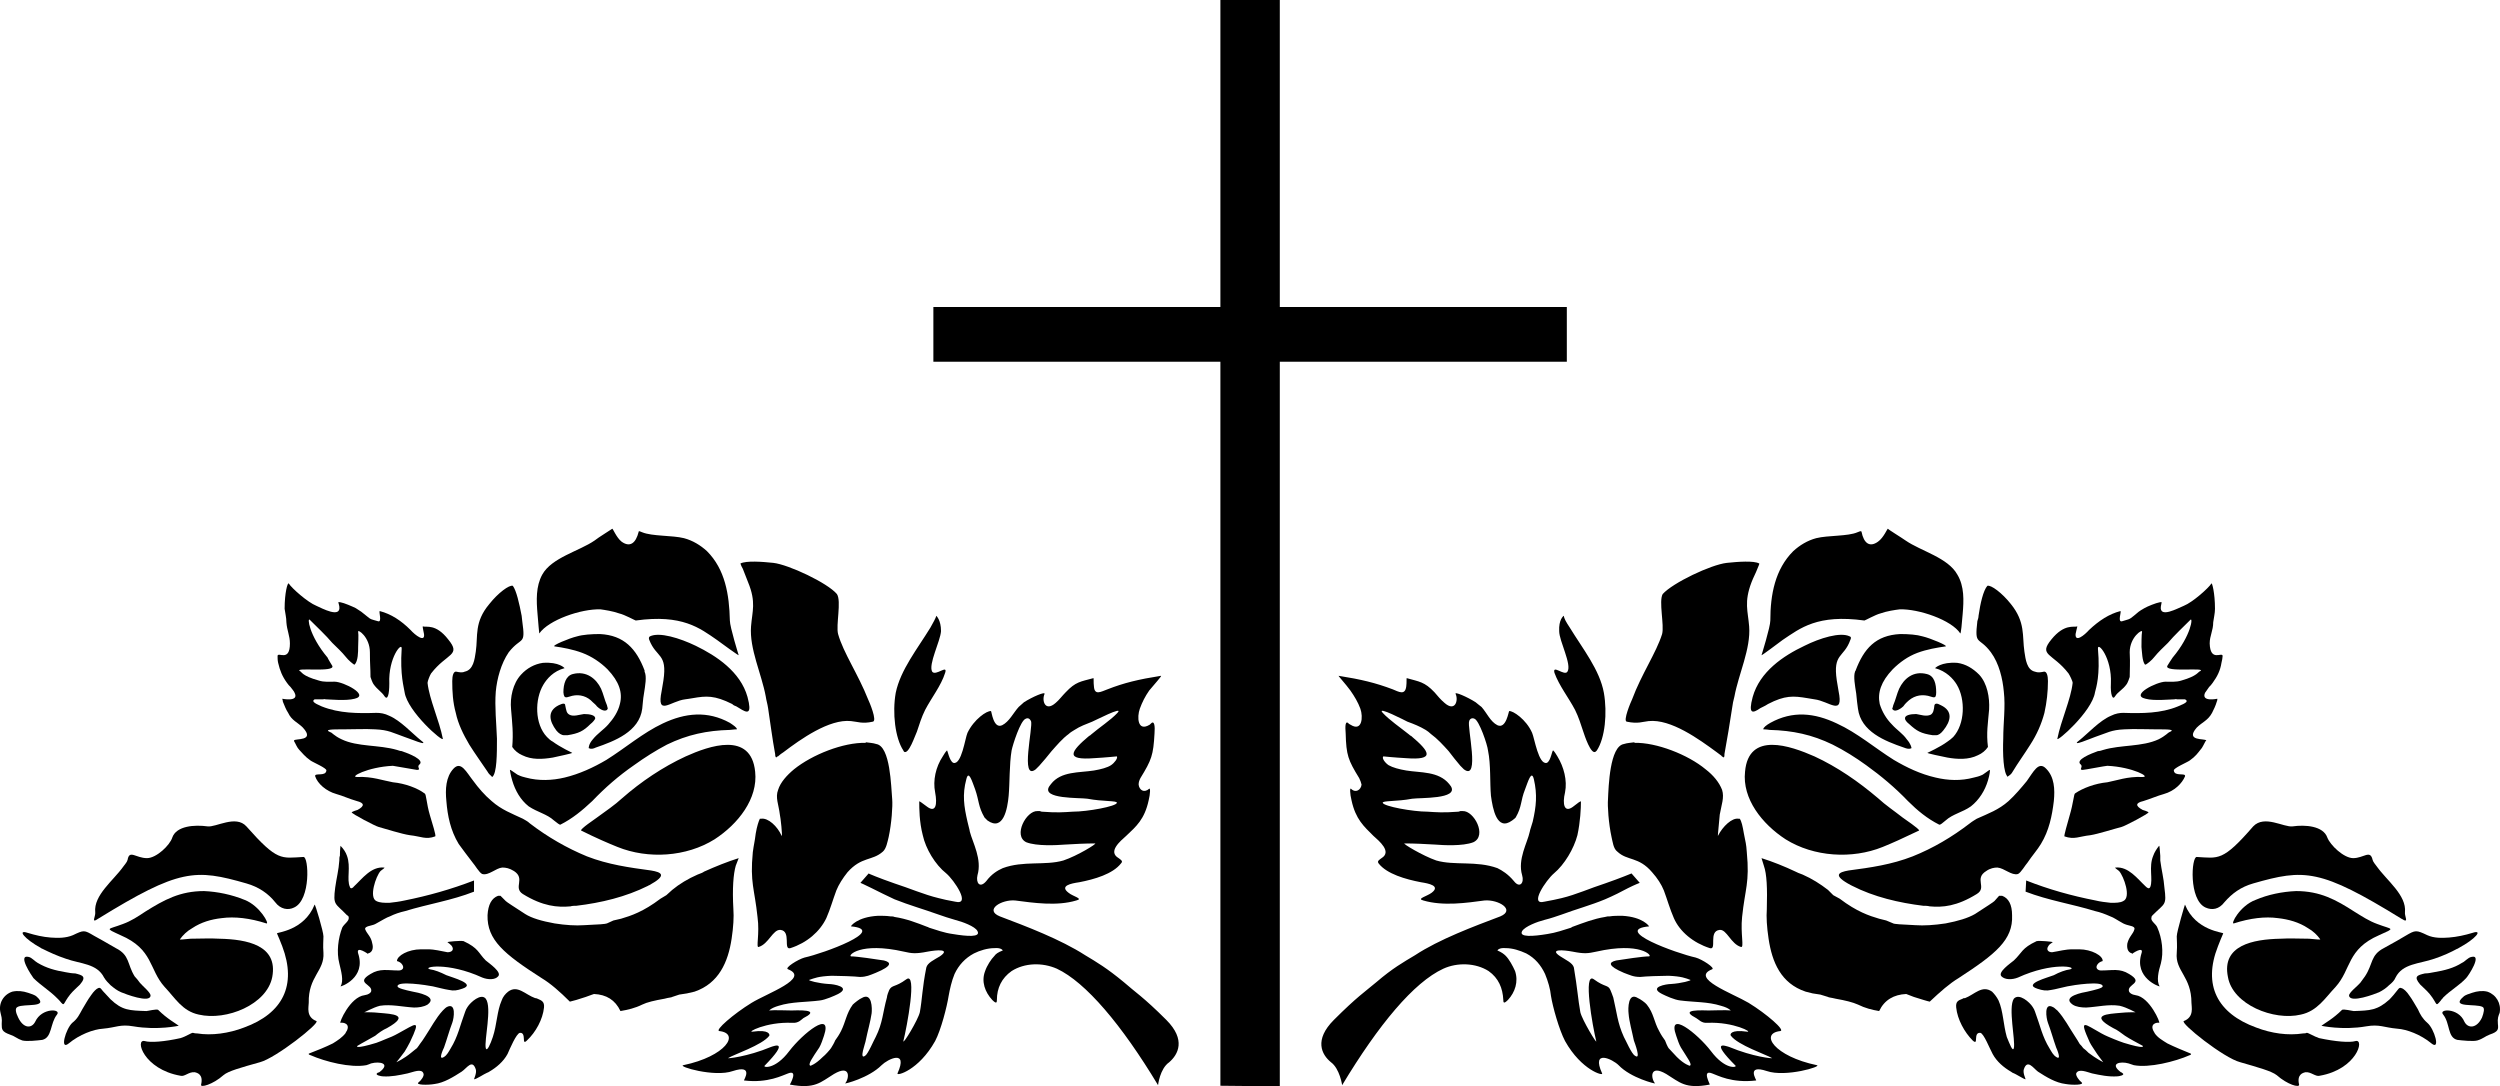
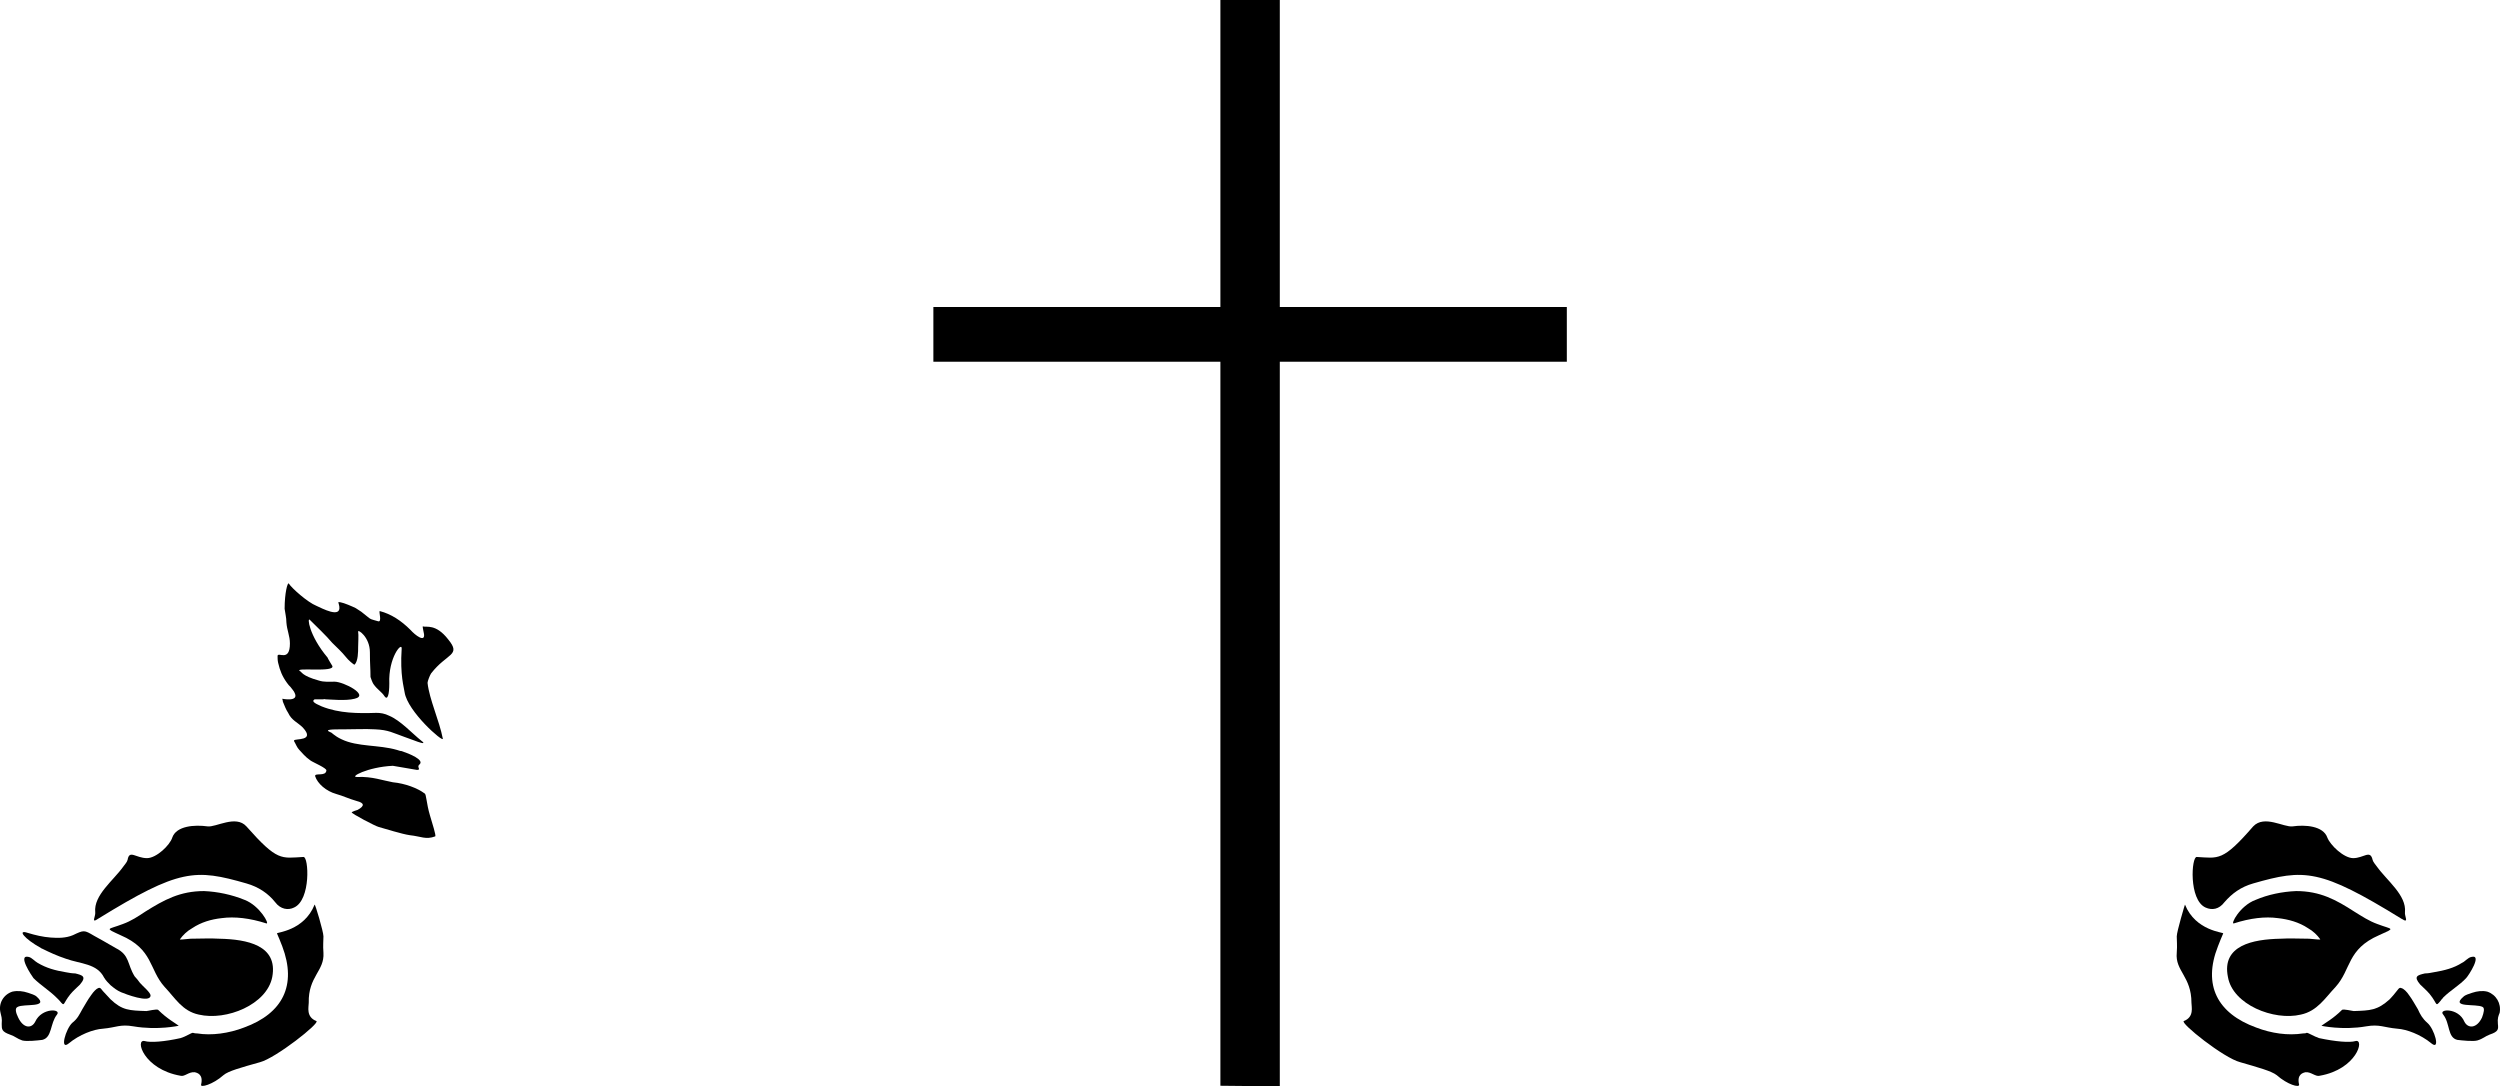
<svg xmlns="http://www.w3.org/2000/svg" version="1.1" id="Layer_1" x="0px" y="0px" viewBox="0 0 510.06 221.64" style="enable-background:new 0 0 510.06 221.64;" xml:space="preserve">
  <style type="text/css">
	.st0{fill-rule:evenodd;clip-rule:evenodd;}
</style>
-   <path class="st0" d="M453.23,135.24c0.12-0.48,0.24-1.08,0.24-1.44c-0.12-0.84-2.52,1.32-2.64-2.52c0-1.56,0.72-2.64,0.72-4.32  c0.12-0.96,0.36-1.8,0.36-2.76c0-3.24-0.6-5.4-0.72-5.16c-0.6,0.96-3.84,3.84-5.64,4.56c-1.2,0.48-5.04,2.64-4.68,0.12  c0.12-0.84,0.36-0.96-0.24-0.84c-0.72,0.12-2.52,0.84-3.12,1.2c-1.08,0.6-1.32,0.84-2.16,1.56c-0.96,0.84-1.2,0.72-2.28,1.08  c-1.2,0.48-0.12-2.16-0.48-2.04c-2.28,0.6-4.32,1.92-6.36,3.84c-0.96,1.08-2.88,2.64-2.76,0.84c0-0.12,0.36-1.56,0.36-1.56  c-0.72,0.24-2.64-0.6-5.28,2.64c-2.76,3.36,0.24,2.76,3.48,6.96c0.24,0.36,0.84,1.56,0.84,1.92c-0.36,3.36-2.4,7.68-3.12,11.4  c-0.24,0.84,7.08-5.52,7.68-9.48c0.24-0.96,1.08-3.48,0.6-8.88c-0.12-1.56,2.88,1.8,2.64,7.08c-0.12,2.28,0.36,3.48,0.84,2.64  c0.6-0.96,1.56-1.32,2.4-2.52c0.12-0.12,0.6-1.32,0.6-1.44c0-1.92,0.12-2.4,0-5.04c0-3.12,2.64-4.8,2.52-4.2  c-0.12,0.6-0.12,2.52-0.12,3.12c0.12,0.96,0.12,2.88,0.72,3.6c0.24,0.12,1.56-1.08,1.8-1.44c1.08-1.32,1.8-1.92,2.88-3  c1.2-1.44,3.36-3.48,4.56-4.68c0.6-0.72,0.24,3.12-3.6,7.68c-0.12,0.12-1.08,1.68-1.08,1.68c-0.72,1.44,8.04,0.24,6.72,1.08  c-0.48,0.12-0.48,0.96-3.84,1.92c-1.08,0.36-2.4,0.24-3.24,0.24c-1.8,0-7.32,2.76-4.08,3.48c1.68,0.48,5.16,0.12,5.88,0.12  c0.12,0,0.36-0.12,0.48,0c0.84,0,1.56,0,1.68,0c0.72,0.36,0.36,0.72-1.44,1.44c-3.48,1.44-7.32,1.44-11.16,1.32  c-0.72,0-1.56,0.12-2.52,0.6c-2.28,0.96-4.68,3.6-6.48,5.04c-1.92,1.44,2.52-0.48,3.24-0.72c2.52-0.84,3.24-1.44,6-1.56  c2.16-0.12,4.32,0,6.48,0c2.4,0,4.08,0,2.64,0.6c-0.12,0-0.72,0.72-2.16,1.44c-3.36,1.56-7.68,1.08-11.28,2.16  c-0.36,0.12-0.72,0.24-1.08,0.24c-1.32,0.48-4.8,1.8-3.48,2.76c0.48,0.48-0.48,1.08,0.36,1.08c0.36,0,4.68-0.84,5.04-0.84  c5.16,0.24,9.12,2.4,7.08,2.28c-3-0.12-5.16,0.72-7.08,1.08c-2.52,0.24-5.04,1.2-6.6,2.28c-0.24,0.12-0.36,2.04-1.08,4.44  c-0.48,1.68-1.2,4.2-1.08,4.32c2.04,0.72,3,0,5.28-0.24c1.56-0.24,4.92-1.32,6.36-1.68c0.6-0.12,5.64-2.76,5.52-3  c-0.12-0.12-1.08-0.48-1.2-0.48c-1.56-0.84-1.44-1.44,0.12-1.8c1.56-0.48,2.88-1.08,4.2-1.44c2.16-0.6,3.72-2.16,4.32-3.6  c0.24-0.84-2.16,0.12-2.28-1.2c-0.12-0.48,2.76-1.68,3.24-2.04c1.2-0.84,1.68-1.56,2.16-2.16c0.48-0.48,0.72-1.2,1.08-1.8  c0.12,0,0.12,0,0.12-0.12c-0.12-0.48-4.44,0.24-1.92-2.64c1.08-1.08,2.28-1.44,3.12-3c0.36-0.72,0.72-1.44,0.96-2.28  c0.12-0.24,0.12-0.48,0.12-0.6c0,0-3.36,0.72-2.52-1.2c0.24-0.36,0.6-0.84,0.84-1.2c0.24-0.24,0.48-0.48,0.72-0.84  C452.39,138,452.99,136.8,453.23,135.24" />
  <path class="st0" d="M453.59,190.44c0.12-0.24-5.64-0.48-7.8-5.88c0-0.12-1.68,5.52-1.68,6.48c0,1.08,0.12,1.68,0,3.36  c-0.36,3.72,3,4.8,3,10.2c0,0.84,0.6,2.88-1.56,3.72c-0.84,0.36,8.16,7.56,11.52,8.4c3.72,1.08,6.36,1.8,7.44,2.64  c2.16,1.92,4.68,2.64,4.56,1.92c-0.48-2.04,0.72-2.4,1.32-2.52c1.08-0.12,2.04,0.96,2.88,0.72c7.56-1.32,9.24-7.56,7.32-7.08  c-1.2,0.36-4.08,0.12-7.44-0.6c-1.08-0.36-2.16-1.08-2.52-1.08c-0.24,0.12-0.48,0.12-0.72,0.12c-3.12,0.48-6.48,0-9.6-1.2  c-7.92-2.88-10.92-8.64-7.8-16.56C452.87,192.12,453.23,191.28,453.59,190.44" />
  <path class="st0" d="M449.99,185.16c1.32,0.6,2.76,0.36,3.84-1.08c1.56-1.8,3.36-3.12,5.88-3.84c10.44-3,13.68-3,30.24,7.2  c1.68,1.08,0.6-0.48,0.72-1.32c0.36-3.48-3.72-6.48-5.76-9.36c-0.24-0.36-0.72-0.84-0.84-1.32c-0.48-2.16-1.8-0.36-3.96-0.36  c-1.92,0-4.68-2.64-5.28-4.2c-0.84-2.4-4.56-2.64-7.08-2.28c-1.8,0.24-5.76-2.4-8.04,0c-6.24,7.2-7.08,6.48-11.52,6.24  C447.11,174.72,446.51,183.6,449.99,185.16" />
  <path class="st0" d="M476.51,201.36c3.24-3.6,2.28-7.68,8.88-10.56c3.48-1.56,2.76-1.08-0.36-2.28c-1.68-0.6-3.12-1.56-4.68-2.52  c-3.72-2.4-6.96-4.2-11.88-4.2c-2.88,0.12-5.76,0.72-8.28,1.8c-3.24,1.2-5.16,5.04-4.44,4.8c3.36-1.08,6.36-1.44,9-1.08  c2.16,0.24,4.32,0.84,6.12,2.04c1.08,0.6,1.92,1.44,2.52,2.28c0,0.12-0.84,0-2.28-0.12c-1.92,0-3.96-0.12-5.88,0  c-5.52,0.12-12,1.32-10.68,7.8c0.96,5.64,9.36,9,14.88,7.68C472.79,206.28,474.35,203.64,476.51,201.36" />
  <path class="st0" d="M487.55,203.88c-2.52,2.28-3.96,2.28-7.32,2.4c-0.24,0-2.16-0.48-2.4-0.24c-1.8,1.8-3.6,2.76-4.2,3.24  c-0.12,0,4.32,0.96,9.12,0.12c2.76-0.48,3.6,0.24,6.36,0.48c1.92,0.12,4.8,1.2,6.96,3c1.92,1.56,0.6-3-0.84-4.2  c-0.96-0.84-1.44-1.68-1.92-2.76c-0.6-0.96-1.08-1.92-1.8-2.88c-0.48-0.72-1.08-1.32-1.56-1.44c-0.48-0.24-0.72,0.36-0.96,0.6  C488.51,202.8,488.03,203.4,487.55,203.88" />
-   <path class="st0" d="M481.55,200.52c-0.48,0.6-2.4,2.04-2.28,2.64c0.24,1.56,5.28-0.36,6.12-0.72c0.72-0.36,1.44-0.84,2.04-1.44  c0.6-0.48,1.08-0.96,1.32-1.56c1.44-2.88,4.8-2.76,7.92-3.84c1.8-0.6,3.36-1.32,4.68-2.04c0.12,0,0.12,0,0.24-0.12  c3.6-1.92,5.04-3.84,2.88-3.12c-1.56,0.48-3.24,0.84-4.8,0.96s-3.12,0.12-4.44-0.48c-2.28-1.08-2.4-1.08-4.44,0.12  c-1.2,0.72-2.04,1.2-4.44,2.52c-2.76,1.44-2.16,3.24-3.84,5.76C482.27,199.56,481.91,200.04,481.55,200.52" />
  <path class="st0" d="M507.95,211.08c-0.96,0.36-1.32,0.84-2.52,1.2c-0.84,0.24-3.12,0-4.08-0.12c-2.04-0.48-1.44-3.36-2.88-5.16  c-1.08-1.2,3.12-1.44,4.32,1.44c0.72,1.44,2.52,1.44,3.6-0.84c0.36-0.96,0.6-1.92,0.12-2.16c-1.32-0.72-6.6,0.24-3.96-2.04  c0.48-0.48,1.2-0.6,1.8-0.84c1.08-0.36,2.16-0.48,3.12-0.24c1.8,0.6,2.88,2.4,2.52,4.32c-0.24,0.6-0.48,1.08-0.36,2.28  C509.75,210,509.75,210.48,507.95,211.08" />
  <path class="st0" d="M502.31,196.44c-1.68,1.08-3.6,1.56-5.76,1.92c-0.6,0.12-1.2,0.24-1.8,0.24c-1.56,0.36-2.4,0.6-0.96,2.28  c0.6,0.6,1.32,1.2,1.92,1.92c1.68,2.04,1.08,2.76,2.28,1.32c0.12-0.24,0.36-0.36,0.48-0.6c1.44-1.44,3.36-2.52,4.68-3.96  c0.48-0.48,3.36-4.92,1.08-4.32C503.51,195.36,502.91,196.2,502.31,196.44" />
-   <path class="st0" d="M115.79,150c2.28-0.36,3.24-0.84,4.68-2.28c0.48-0.36,0.84-0.84,0.96-1.08c0.12-0.72-1.08-0.96-2.28-0.96  c-0.96,0.12-2.16,0.6-3,0.12c-0.6-0.36-0.6-0.84-0.84-1.92c0-0.36-0.36-0.48-1.32,0l0,0c-2.4,1.2-1.92,3.24-0.48,5.16  c0.48,0.6,1.08,0.96,1.56,0.96H115.79 M116.87,137.52c-1.44,0.36-1.92,2.04-1.92,3.72c0.12,1.56,0.72,0.96,1.8,0.72  c1.56-0.36,3.12,0.12,4.2,1.32c0.24,0.24,0.6,0.48,0.84,0.84c0.36,0.36,1.44,1.2,2.04,0.72c0.12-0.12,0.24-0.36,0.12-0.48  l-0.12-0.48c-0.48-1.08-0.72-2.28-1.2-3.36C121.67,138.48,119.63,136.8,116.87,137.52z M100.31,158.4c0,0.12,0.12,0.12,0.12,0.12  c0.96-0.72,0.96-4.8,0.96-7.8c-0.12-3.24-0.48-6.48-0.24-9.6c0.24-2.64,1.08-5.76,2.64-8.04c2.64-3.36,3.48-1.2,2.76-6.36  c0-0.36-0.12-0.72-0.12-1.08c-0.48-2.52-1.08-5.16-1.8-6.12c-0.72-0.24-3,1.44-4.8,3.72c-3.12,3.72-2.28,6.48-2.76,9.72  c-0.24,1.56-0.48,3.72-2.28,4.08c-0.48,0.24-1.08,0.12-1.68,0s-0.84,0.84-0.84,1.92c0,2.16,0.12,4.32,0.72,6.48  c0.48,2.28,1.56,4.44,2.76,6.48c1.2,1.92,2.52,3.72,3.72,5.52C99.71,157.92,100.07,158.16,100.31,158.4z M115.19,136.32  c0,0-1.08-1.32-4.44-1.08c-1.68,0.24-3.24,1.08-4.44,2.4c-1.68,1.8-2.28,4.68-2.04,7.08c0.24,2.88,0.48,4.8,0.24,7.68  c0.48,0.72,1.2,1.32,2.04,1.68c1.92,0.96,4.08,0.84,6.24,0.48c1.08-0.24,3.96-0.84,3.96-0.96c0,0-2.52-1.2-3.96-2.28  c-0.48-0.24-0.84-0.6-1.2-0.96c-2.52-2.64-2.52-7.68-0.72-10.68C111.59,138.48,112.91,136.92,115.19,136.32z M131.03,144.6  c0.12-0.84,0.12-1.8,0.36-3.12c0.24-1.56,0.6-3.48,0.12-4.44c0-0.12,0-0.12,0-0.24c-1.68-4.44-4.2-7.2-9.12-7.44  c-1.68,0-3.48,0.12-4.68,0.48c-1.56,0.36-5.28,1.92-4.56,2.04c1.68,0.24,3.72,0.6,5.64,1.32s3.72,1.92,5.16,3.36  c2.4,2.52,3.12,4.8,2.52,7.08c-0.36,1.56-1.32,3-2.4,4.2c-0.96,1.08-2.16,1.8-3.12,3c-0.84,0.96-0.84,1.68-0.84,1.8  c0.48,0.24,0.96,0.12,1.44-0.12C125.39,151.2,130.43,149.28,131.03,144.6z M141.35,142.44c2.76-0.48,4.44-0.6,8.04,1.2  c0.24,0.24,0.48,0.36,0.84,0.48c0.24,0.12,0.36,0.24,0.6,0.36c1.68,1.08,2.64,1.32,1.68-2.28c-1.44-5.16-6.36-8.4-10.56-10.44  c-3.24-1.56-7.44-2.88-9.36-1.92c-0.24,0.12-0.24,0.48-0.12,0.72c1.44,3.72,3.72,2.64,2.88,8.28c-0.12,0.72-0.24,1.44-0.36,2.16  c-1.08,5.28,1.8,2.04,4.8,1.68C140.39,142.56,140.87,142.56,141.35,142.44z M158.63,154.32c0.12,0,0.12,0,0.24-0.12  c0.24-0.24,0.6-0.48,0.96-0.72c3.48-2.64,9.36-6.84,13.8-6.36c1.32,0.12,2.28,0.6,4.44,0.12c0.96-0.12-0.72-4.08-0.96-4.56  c-2.04-5.16-5.04-9.48-6.12-13.32c-0.48-1.8,0.72-6.72-0.24-8.16c-1.92-2.28-9.84-6-12.96-6.36c-2.28-0.24-5.52-0.48-6.72,0.12  c0,0,0.12,0.48,0.48,1.08c0.36,0.96,0.72,1.8,1.08,2.76c1.68,4.08,0.84,5.88,0.6,9c-0.36,4.56,2.16,9.72,3,14.28  c0.12,0.84,0.36,1.56,0.48,2.4c0.48,3.12,0.84,6.12,1.44,9.36C158.15,154.32,158.27,154.8,158.63,154.32z M176.63,151.56  c-4.56-0.12-10.92,2.4-14.64,5.4c-1.44,1.2-2.76,2.64-3.24,4.2c-0.6,1.56,0.12,3,0.36,5.04c0.12,0.36,0.6,4.68,0.36,4.32  c-0.84-1.92-2.76-3.72-4.2-3.48c0,0-0.12,0-0.24,0c-0.24,0.48-0.6,1.56-0.84,3c-0.24,1.92-0.36,2.04-0.6,3.84  c-0.6,6.24,0.36,7.44,0.96,13.2c0.48,3.48-0.36,6.36,0.24,6.12c2.04-0.6,2.88-3.6,4.44-3.48c2.28,0.24,0.48,4.2,2.04,3.72  c3.36-1.08,6-3.36,7.32-6.12c0.84-1.92,1.32-3.72,2.04-5.64c0.48-1.2,1.32-2.52,2.28-3.72c2.88-3.24,5.04-2.28,7.2-4.2  c0.72-0.6,0.96-2.04,1.2-3c0.6-2.76,0.84-6.36,0.72-7.68c-0.24-2.64-0.36-10.8-3.24-11.28c-0.72-0.24-1.44-0.24-2.16-0.36  C176.63,151.56,176.63,151.56,176.63,151.56z M125.99,172.8c6.24,2.52,14.04,2.04,19.8-1.56c4.8-3.12,8.88-8.28,8.28-13.8  c-0.84-8.28-9.36-5.28-14.16-3.12c-4.68,2.16-9.12,5.16-12.96,8.52c-1.56,1.44-3.36,2.64-5.16,3.96c-0.48,0.36-3.36,2.28-3.24,2.64  l0,0C121.67,171,124.19,172.08,125.99,172.8z M106.67,182.4c4.08,2.52,7.08,2.76,9.72,2.52c0.36-0.12,0.84-0.12,1.2-0.12  c5.04-0.6,10.08-1.8,14.64-4.08c0,0,0.12-0.12,0.24-0.12c3.72-2.04,2.52-2.64,0.36-3c-4.44-0.6-8.76-1.2-13.08-2.88  c-4.08-1.68-8.04-3.96-11.64-6.72c-0.48-0.48-1.08-0.72-1.44-0.96c-2.28-1.08-4.32-1.8-6.36-3.6c-1.44-1.2-2.76-2.76-3.72-4.08  c-1.44-1.8-2.52-4.2-4.08-2.52s-1.68,4.2-1.44,6.6c0.24,3,0.84,6,2.52,8.76c0.84,1.2,1.8,2.4,2.88,3.84  c0.36,0.36,1.32,2.04,1.92,2.28c1.32,0.36,2.76-1.2,4.08-1.32c0.72,0,1.44,0.12,2.4,0.72C107.27,179.28,104.63,181.08,106.67,182.4z   M148.91,126.6c-0.12-5.28-0.96-10.44-4.68-14.16c-1.32-1.2-2.88-2.16-4.68-2.64c-2.4-0.6-6.48-0.36-8.52-1.2  c-0.36-0.12-0.72-0.36-0.72-0.12c-0.6,2.4-1.8,3.24-3.48,2.04c-1.08-0.84-1.8-2.76-1.92-2.64c-0.12,0.12-2.88,1.8-3.6,2.4  c-3.12,2.16-8.76,3.48-10.68,6.96c-1.32,2.4-1.2,5.28-0.96,8.04c0.12,1.68,0.36,4.08,0.36,3.96c1.92-2.76,8.52-5.04,12.48-4.92  c0.84,0.12,2.52,0.36,3.84,0.84c1.08,0.24,3.24,1.44,3.36,1.44c9.48-1.32,13.08,1.56,16.56,3.96c0.96,0.72,4.44,3.24,4.44,3.12  C150.71,133.68,148.91,127.92,148.91,126.6z M150.71,175.08c-2.28,0.72-4.68,1.68-7.08,2.76c-0.12,0.12-0.6,0.36-1.32,0.6  c-1.92,0.84-3.72,1.92-5.16,3.12l-1.2,1.08l-1.2,0.72c-3.48,2.64-6,3.48-8.04,4.08l-1.56,0.36l-1.32,0.6  c-0.24,0.12-1.68,0.24-4.68,0.36c-1.68,0.12-3.72,0-6-0.36c-2.64-0.48-4.68-1.08-6-1.92c-2.4-1.56-3.72-2.4-3.96-2.64l-1.08-1.08  h-0.48c-1.32,0.48-2.04,1.8-2.16,3.96c-0.12,5.04,3.36,7.92,11.04,12.84c1.8,1.08,3.72,2.76,5.76,4.8c0.6-0.12,1.8-0.48,3.24-0.96  c1.08-0.36,1.56-0.6,1.68-0.6c2.52,0.12,4.32,1.2,5.4,3.48c1.44-0.24,3-0.6,4.44-1.32c0.96-0.48,2.52-0.84,4.56-1.2  c0.84-0.24,1.44-0.24,1.56-0.36l1.44-0.48l1.56-0.24c0.6-0.12,1.08-0.24,1.56-0.36c4.92-1.68,6.84-6,7.56-10.8  c0.36-2.4,0.48-4.44,0.36-6c-0.24-4.32,0-7.2,0.48-8.88L150.71,175.08z M120.83,163.44c2.64-2.76,5.4-5.16,8.52-7.32  c2.16-1.56,4.44-3,6.72-4.2c4.2-2.04,8.16-2.88,12.84-3c0.84-0.12,1.44-0.12,1.44-0.12c0-0.36-0.72-0.84-1.44-1.32  c-4.56-2.52-9.12-2.04-13.68,0.12c-4.08,1.92-7.68,5.04-11.52,7.44c-2.64,1.56-5.52,2.88-8.52,3.6c-2.52,0.6-5.28,0.72-7.92,0  c-0.48-0.12-0.96-0.24-1.44-0.48c-0.24,0-1.68-1.2-1.8-1.08c0,0,0.12,0.96,0.48,2.16c0.6,2.04,1.68,3.96,3.36,5.28  c1.8,1.2,3.72,1.56,5.16,2.88c0.6,0.48,1.2,0.96,1.32,0.84C116.75,167.04,118.79,165.36,120.83,163.44z M69.47,172.56  c0.6,0.6,1.08,1.32,1.32,2.04c0.84,2.28-0.12,4.8,0.6,6.36c0.12,0.48,0.6,0.24,0.84-0.12c1.68-1.56,3.48-4.08,6.12-3.84  c0.36,0-0.48,0.48-0.72,0.72c-0.96,1.08-2.4,5.4-0.84,6.12c0.72,0.36,1.56,0.36,2.64,0.36c1.08-0.12,2.04-0.24,3.12-0.48  c4.8-0.96,9.48-2.28,14.16-4.08v2.28c-4.56,1.8-9.36,2.52-14.04,3.96c-1.08,0.24-2.16,0.6-3.12,1.08c-0.72,0.24-1.44,0.72-2.76,1.44  c-0.36,0.24-0.84,0.36-1.32,0.48c-0.6,0.12-1.08,0.36-0.96,0.72c0.36,0.96,1.2,1.44,1.44,2.88c0.24,0.84,0.12,1.8-0.84,2.04  c0,0-0.12,0.12,0,0.12c0,0-2.52-1.8-2.04-0.12c1.68,5.04-3.6,6.84-3.6,6.72c0.72-1.08,0.12-3.12-0.24-4.68  c-0.6-2.28-0.24-5.16,0.6-7.32c0.36-0.72,1.44-1.32,1.32-2.04c0-0.24-0.12-0.36-0.36-0.48c-2.4-2.52-2.88-1.92-2.4-5.64  c0.24-1.8,0.72-3.6,0.84-5.52c0-0.36,0-0.72,0.12-0.96C69.35,173.4,69.47,172.56,69.47,172.56z M192.83,137.28  c0.6-1.8-1.92,0.72-2.64-0.24c-0.84-1.44,1.68-6.24,1.8-8.28c0-2.28-0.96-3.12-0.96-3.12c-0.12,0.48-0.6,1.32-1.2,2.4  c-2.64,4.32-6.12,8.64-7.08,13.32c-0.72,4.08-0.12,9.24,1.56,11.76c0,0.12,0.12,0.12,0.12,0.24c0.96,0.72,2.28-3.36,2.64-4.08  c0.48-1.44,0.96-3,1.68-4.44C190.07,142.32,191.99,139.92,192.83,137.28z M394.31,150c-2.4-0.36-3.24-0.84-4.8-2.28  c-0.48-0.36-0.84-0.84-0.84-1.08c-0.12-0.72,1.08-0.96,2.28-0.96c0.84,0.12,2.04,0.6,3,0.12c0.48-0.36,0.6-0.84,0.72-1.92  c0.12-0.36,0.48-0.48,1.32,0l0,0c2.52,1.2,2.04,3.24,0.48,5.16c-0.48,0.6-0.96,0.96-1.44,0.96H394.31z M393.11,137.52  c1.56,0.36,1.92,2.04,1.92,3.72c0,1.56-0.6,0.96-1.68,0.72c-1.68-0.36-3.12,0.12-4.32,1.32c-0.24,0.24-0.48,0.48-0.72,0.84  c-0.36,0.36-1.56,1.2-2.04,0.72c-0.24-0.12-0.24-0.36-0.12-0.48l0.12-0.48c0.48-1.08,0.72-2.28,1.2-3.36  C388.43,138.48,390.35,136.8,393.11,137.52z M409.67,158.4c0,0.12,0,0.12,0,0.12c-0.96-0.72-1.08-4.8-0.96-7.8  c0-3.24,0.48-6.48,0.12-9.6c-0.24-2.64-0.96-5.76-2.64-8.04c-2.52-3.36-3.36-1.2-2.76-6.36c0.12-0.36,0.24-0.72,0.24-1.08  c0.36-2.52,0.96-5.16,1.8-6.12c0.72-0.24,3,1.44,4.8,3.72c3,3.72,2.28,6.48,2.76,9.72c0.24,1.56,0.48,3.72,2.16,4.08  c0.6,0.24,1.2,0.12,1.8,0s0.84,0.84,0.84,1.92c0,2.16-0.24,4.32-0.72,6.48c-0.6,2.28-1.56,4.44-2.88,6.48  c-1.2,1.92-2.52,3.72-3.6,5.52C410.39,157.92,410.03,158.16,409.67,158.4z M394.79,136.32c0,0,1.2-1.32,4.56-1.08  c1.68,0.24,3.12,1.08,4.44,2.4c1.68,1.8,2.16,4.68,2.04,7.08c-0.24,2.88-0.6,4.8-0.24,7.68c-0.48,0.72-1.2,1.32-2.04,1.68  c-1.92,0.96-4.2,0.84-6.24,0.48c-1.2-0.24-4.08-0.84-4.08-0.96c0,0,2.64-1.2,4.08-2.28c0.36-0.24,0.84-0.6,1.2-0.96  c2.4-2.64,2.52-7.68,0.72-10.68C398.51,138.48,397.07,136.92,394.79,136.32z M379.07,144.6c-0.12-0.84-0.24-1.8-0.36-3.12  c-0.24-1.56-0.6-3.48-0.24-4.44c0-0.12,0.12-0.12,0.12-0.24c1.68-4.44,4.08-7.2,9.12-7.44c1.68,0,3.36,0.12,4.56,0.48  c1.56,0.36,5.28,1.92,4.68,2.04c-1.68,0.24-3.84,0.6-5.76,1.32c-1.92,0.72-3.6,1.92-5.04,3.36c-2.4,2.52-3.12,4.8-2.64,7.08  c0.48,1.56,1.32,3,2.52,4.2c0.96,1.08,2.16,1.8,3,3c0.84,0.96,0.96,1.68,0.96,1.8c-0.48,0.24-0.96,0.12-1.56-0.12  C384.59,151.2,379.67,149.28,379.07,144.6z M368.75,142.44c-2.88-0.48-4.56-0.6-8.04,1.2c-0.36,0.24-0.6,0.36-0.84,0.48  c-0.24,0.12-0.48,0.24-0.72,0.36c-1.56,1.08-2.52,1.32-1.56-2.28c1.44-5.16,6.24-8.4,10.56-10.44c3.12-1.56,7.32-2.88,9.24-1.92  c0.36,0.12,0.24,0.48,0.12,0.72c-1.32,3.72-3.6,2.64-2.76,8.28c0.12,0.72,0.24,1.44,0.36,2.16c1.08,5.28-1.92,2.04-4.92,1.68  C369.71,142.56,369.23,142.56,368.75,142.44z M351.35,154.32c0,0-0.12,0-0.12-0.12c-0.36-0.24-0.6-0.48-0.96-0.72  c-3.6-2.64-9.36-6.84-13.92-6.36c-1.2,0.12-2.16,0.6-4.44,0.12c-0.84-0.12,0.84-4.08,1.08-4.56c1.92-5.16,4.92-9.48,6.12-13.32  c0.48-1.8-0.72-6.72,0.12-8.16c2.04-2.28,9.84-6,13.08-6.36c2.28-0.24,5.52-0.48,6.6,0.12c0.12,0-0.12,0.48-0.36,1.08  c-0.36,0.96-0.84,1.8-1.2,2.76c-1.56,4.08-0.72,5.88-0.48,9c0.36,4.56-2.16,9.72-3,14.28c-0.24,0.84-0.36,1.56-0.48,2.4  c-0.48,3.12-0.96,6.12-1.56,9.36C351.83,154.32,351.83,154.8,351.35,154.32z M333.47,151.56c4.44-0.12,10.92,2.4,14.52,5.4  c1.56,1.2,2.76,2.64,3.36,4.2c0.48,1.56-0.12,3-0.48,5.04c0,0.36-0.48,4.68-0.36,4.32c0.96-1.92,2.88-3.72,4.2-3.48  c0.12,0,0.24,0,0.24,0c0.36,0.48,0.6,1.56,0.84,3c0.36,1.92,0.48,2.04,0.6,3.84c0.6,6.24-0.36,7.44-0.96,13.2  c-0.36,3.48,0.48,6.36-0.24,6.12c-2.04-0.6-2.88-3.6-4.32-3.48c-2.4,0.24-0.48,4.2-2.04,3.72c-3.36-1.08-6.12-3.36-7.32-6.12  c-0.84-1.92-1.32-3.72-2.04-5.64c-0.48-1.2-1.32-2.52-2.4-3.72c-2.76-3.24-5.04-2.28-7.08-4.2c-0.84-0.6-0.96-2.04-1.2-3  c-0.6-2.76-0.84-6.36-0.72-7.68c0.12-2.64,0.36-10.8,3.24-11.28c0.72-0.24,1.44-0.24,2.16-0.36  C333.47,151.56,333.47,151.56,333.47,151.56z M384.11,172.8c-6.24,2.52-14.04,2.04-19.8-1.56c-4.8-3.12-8.88-8.28-8.28-13.8  c0.72-8.28,9.24-5.28,14.16-3.12c4.68,2.16,9,5.16,12.96,8.52c1.56,1.44,3.36,2.64,5.04,3.96c0.48,0.36,3.36,2.28,3.36,2.64l0,0  C388.31,171,385.91,172.08,384.11,172.8z M403.31,182.4c-4.08,2.52-6.96,2.76-9.6,2.52c-0.48-0.12-0.84-0.12-1.32-0.12  c-4.92-0.6-10.08-1.8-14.52-4.08c-0.12,0-0.12-0.12-0.24-0.12c-3.84-2.04-2.52-2.64-0.48-3c4.56-0.6,8.76-1.2,13.08-2.88  c4.2-1.68,8.04-3.96,11.64-6.72c0.6-0.48,1.08-0.72,1.44-0.96c2.4-1.08,4.44-1.8,6.48-3.6c1.32-1.2,2.64-2.76,3.72-4.08  c1.32-1.8,2.4-4.2,3.96-2.52c1.68,1.68,1.8,4.2,1.56,6.6c-0.36,3-0.96,6-2.64,8.76c-0.72,1.2-1.8,2.4-2.76,3.84  c-0.36,0.36-1.32,2.04-1.92,2.28c-1.32,0.36-2.76-1.2-4.2-1.32c-0.6,0-1.44,0.12-2.28,0.72  C402.71,179.28,405.47,181.08,403.31,182.4z M361.19,126.6c0-5.28,0.96-10.44,4.68-14.16c1.32-1.2,2.88-2.16,4.68-2.64  c2.4-0.6,6.48-0.36,8.4-1.2c0.36-0.12,0.72-0.36,0.84-0.12c0.48,2.4,1.68,3.24,3.36,2.04c1.2-0.84,1.92-2.76,2.04-2.64  c0,0.12,2.76,1.8,3.6,2.4c3.12,2.16,8.64,3.48,10.56,6.96c1.44,2.4,1.32,5.28,1.08,8.04c-0.12,1.68-0.36,4.08-0.48,3.96  c-1.8-2.76-8.52-5.04-12.36-4.92c-0.96,0.12-2.64,0.36-3.96,0.84c-0.96,0.24-3.12,1.44-3.24,1.44c-9.6-1.32-13.08,1.56-16.68,3.96  c-0.96,0.72-4.32,3.24-4.32,3.12C359.39,133.68,361.19,127.92,361.19,126.6z M359.39,175.08c2.28,0.72,4.68,1.68,6.96,2.76  c0.24,0.12,0.72,0.36,1.44,0.6c1.92,0.84,3.6,1.92,5.16,3.12l1.08,1.08l1.32,0.72c3.48,2.64,6,3.48,8.04,4.08l1.44,0.36l1.44,0.6  c0.12,0.12,1.68,0.24,4.56,0.36c1.68,0.12,3.72,0,6.12-0.36c2.52-0.48,4.56-1.08,6-1.92c2.4-1.56,3.72-2.4,3.96-2.64l0.96-1.08h0.6  c1.32,0.48,2.04,1.8,2.04,3.96c0.24,5.04-3.36,7.92-10.92,12.84c-1.8,1.08-3.72,2.76-5.88,4.8c-0.6-0.12-1.68-0.48-3.24-0.96  c-0.96-0.36-1.56-0.6-1.56-0.6c-2.52,0.12-4.44,1.2-5.52,3.48c-1.44-0.24-2.88-0.6-4.32-1.32c-1.08-0.48-2.52-0.84-4.56-1.2  c-0.96-0.24-1.44-0.24-1.56-0.36l-1.56-0.48l-1.56-0.24c-0.48-0.12-0.96-0.24-1.44-0.36c-5.04-1.68-6.84-6-7.56-10.8  c-0.36-2.4-0.48-4.44-0.36-6c0.12-4.32,0-7.2-0.6-8.88L359.39,175.08z M389.27,163.44c-2.64-2.76-5.52-5.16-8.52-7.32  c-2.16-1.56-4.44-3-6.84-4.2c-4.2-2.04-8.16-2.88-12.84-3c-0.72-0.12-1.44-0.12-1.32-0.12c0-0.36,0.6-0.84,1.44-1.32  c4.56-2.52,9-2.04,13.56,0.12c4.2,1.92,7.8,5.04,11.64,7.44c2.64,1.56,5.4,2.88,8.52,3.6c2.52,0.6,5.16,0.72,7.8,0  c0.48-0.12,1.08-0.24,1.56-0.48c0.24,0,1.68-1.2,1.68-1.08c0.12,0,0,0.96-0.36,2.16c-0.6,2.04-1.8,3.96-3.48,5.28  c-1.68,1.2-3.72,1.56-5.16,2.88c-0.6,0.48-1.08,0.96-1.32,0.84C393.23,167.04,391.19,165.36,389.27,163.44z M440.51,172.56  c-0.48,0.6-0.96,1.32-1.2,2.04c-0.96,2.28,0,4.8-0.6,6.36c-0.24,0.48-0.6,0.24-0.96-0.12c-1.68-1.56-3.48-4.08-6.12-3.84  c-0.36,0,0.48,0.48,0.72,0.72c0.96,1.08,2.52,5.4,0.84,6.12c-0.6,0.36-1.56,0.36-2.52,0.36c-1.08-0.12-2.16-0.24-3.12-0.48  c-4.92-0.96-9.6-2.28-14.16-4.08l-0.12,2.28c4.68,1.8,9.48,2.52,14.16,3.96c1.08,0.24,2.04,0.6,3.12,1.08  c0.72,0.24,1.32,0.72,2.64,1.44c0.48,0.24,0.96,0.36,1.44,0.48c0.6,0.12,0.96,0.36,0.84,0.72c-0.24,0.96-1.08,1.44-1.44,2.88  c-0.12,0.84,0,1.8,0.96,2.04v0.12c-0.12,0,2.52-1.8,1.92-0.12c-1.56,5.04,3.72,6.84,3.72,6.72c-0.72-1.08-0.24-3.12,0.24-4.68  c0.6-2.28,0.24-5.16-0.72-7.32c-0.24-0.72-1.44-1.32-1.2-2.04c0-0.24,0.12-0.36,0.24-0.48c2.52-2.52,2.88-1.92,2.4-5.64  c-0.12-1.8-0.6-3.6-0.84-5.52c0-0.36,0-0.72,0-0.96C440.63,173.4,440.63,172.56,440.51,172.56z M317.15,137.28  c-0.48-1.8,2.04,0.72,2.64-0.24c0.96-1.44-1.68-6.24-1.68-8.28c-0.12-2.28,0.84-3.12,0.96-3.12c0,0.48,0.48,1.32,1.2,2.4  c2.64,4.32,6.12,8.64,6.96,13.32c0.72,4.08,0.24,9.24-1.44,11.76c-0.12,0.12-0.12,0.12-0.24,0.24c-0.96,0.72-2.28-3.36-2.52-4.08  c-0.48-1.44-0.96-3-1.68-4.44C320.03,142.32,318.11,139.92,317.15,137.28z" />
-   <path class="st0" d="M189.23,194.16c-2.4,0.48-3.24,0.36-4.8,0c-9-2.04-11.52,0.84-10.8,0.96c1.2,0,5.16,0.6,6.72,0.84  c1.44,0.36,1.8,1.08-1.68,2.52c-1.2,0.48-1.92,0.84-3.24,0.84c-0.96-0.12-4.32-0.24-5.76-0.24c-2.76,0.12-3.48,0.48-4.56,0.84  c-0.36,0.12,1.92,0.72,3.96,0.84c0.96,0,4.68,0.6,1.92,2.04c-0.72,0.36-2.64,1.2-3.72,1.32c-2.76,0.36-5.76,0.24-8.4,1.08  c-1.68,0.48-2.04,1.08-1.92,0.96c0.84-0.12,3.72,0,4.56,0c3.36-0.12,5.28,0.12,2.4,1.56c-0.36,0.24-0.96,1.08-2.28,0.96  c-5.4-0.24-9.48,2.04-8.04,1.8c3.36-0.48,3.48,0.6,3.36,0.84c-1.44,1.92-7.32,3.84-8.4,4.56c-0.24,0.12,3.84-0.24,8.76-2.28  c0.72-0.24,3.84-1.44-1.32,3.84c-0.36,0.36,2.16,0.84,5.04-3c2.76-3.6,8.88-8.52,7.08-3.12c-0.24,0.72-0.6,1.8-0.96,2.4  c-1.44,2.16-2.4,3.48-1.8,3.72c0,0,0.96-0.24,2.52-1.8c0.48-0.36,1.44-1.44,1.68-1.8c0.24-0.36,0.72-1.2,0.84-1.56  c0.36-0.48,0.84-1.2,1.2-1.92c0.96-1.92,1.08-3.6,2.4-5.4c0.36-0.36,1.44-1.2,1.8-1.32c2.16-1.32,2.16,2.16,2.04,3.12  c-0.24,1.68-0.84,3.72-1.2,5.52c0,0.36-1.44,4.08-0.12,3.12c0.6-0.36,1.8-3.24,2.16-3.84c1.44-2.88,1.44-5.04,2.28-8.04  c0-0.36,0.36-1.32,0.48-1.56c0.6-1.08,1.2-0.48,3.48-2.16c2.28-1.68,0.12,9.72-0.6,12.6c-0.12,0.84,3-4.32,3.36-5.88  c0.48-2.64,0.48-4.92,1.32-9.12c0.24-0.96,1.56-1.56,2.76-2.28C194.03,193.56,191.15,193.8,189.23,194.16 M69.47,208.68  c-0.36,0.12,1.92-5.28,4.92-5.64c0.84-0.12,1.2-0.48,1.32-0.72c0.48-1.56-3.36-1.68-0.12-3.6c1.92-1.2,3.48-0.72,5.76-0.72  c0.72,0,1.2-0.48,0.72-1.2c-0.24-0.36-0.6-0.6-1.08-0.72c0-1.08,2.28-2.4,4.92-2.4c0.36,0,0.84,0,1.32,0c1.56,0,2.64,0.36,4.08,0.6  c0.84,0,1.44-0.48,0.84-1.32c-0.24-0.24-0.48-0.48-0.84-0.72c-0.24-0.12,2.88-0.36,3.12-0.24c0,0,0,0,0.12,0  c3.12,1.44,3,2.4,4.56,3.96c0.72,0.6,3.36,2.4,2.52,3.24c-0.6,0.72-2.04,0.72-3.24,0.24c-7.08-3.24-12.36-2.16-10.68-1.68  c0.96,0.12,2.16,0.6,3.36,1.2c1.2,0.48,6.24,1.8,3.24,2.76c-1.08,0.36-1.68,0.48-2.76,0.24c-0.84-0.12-2.16-0.48-3.24-0.72  c-1.2-0.24-7.32-1.2-7.2,0c0,0.36,1.44,0.72,3.12,1.08c0.72,0.12,5.28,0.96,3,2.64c-0.84,0.48-1.8,0.6-2.76,0.6  c-2.28-0.12-4.68-0.72-6.96-0.36c-1.44,0.36-3.24,1.44-3.24,1.32c0.84,0,1.92,0,3,0.12c2.76,0.24,6.6,0.36,1.68,3.12  c-0.84,0.36-1.68,0.96-2.4,1.56c-1.2,0.72-2.64,1.44-3.6,2.04c-0.24,0.12-0.48,0.72,3.84-0.6c0.6-0.24,1.32-0.48,1.8-0.72  c0.96-0.36,1.8-0.72,2.64-1.2c3.6-1.92,4.8-3.24,2.4,1.8c-0.36,0.72-0.72,1.32-1.08,1.92c-0.48,0.6-0.96,1.32-1.68,2.16  c0,0,1.56-0.72,3-1.92c0.48-0.36,0.84-0.72,1.2-0.96c0.24-0.36,0.48-0.6,0.6-0.84c0.36-0.48,0.72-0.96,1.08-1.56  c1.2-1.8,2.16-3.72,3.6-5.28c0.24-0.24,0.6-0.6,0.84-0.72c1.92-0.96,1.44,2.28,1.08,3.24c-0.6,1.56-1.08,3.36-1.68,5.04  c-0.12,0.24-1.32,2.76,0,1.92c0.6-0.36,0.96-1.08,1.32-1.68c1.56-2.52,1.92-4.68,3-7.56c0.12-0.36,0.24-0.6,0.48-0.96  c0.6-0.96,2.76-2.88,3.72-1.68c1.32,1.8-0.36,8.52,0,10.08c0.24,0.84,0.96-0.84,1.44-2.28c0.84-2.52,0.84-5.28,1.8-7.44  c0.24-0.72,0.72-1.32,1.32-1.8c1.92-1.44,3.48,0.6,5.52,1.32c0.12,0,0.24,0,0.48,0.12c0.84,0.36,1.44,0.6,1.32,1.8  c-0.24,2.4-1.68,5.04-3.48,6.72c-1.2,1.2,0-1.68-1.44-1.56c-0.72,0.12-2.04,3.24-2.52,4.32c-0.84,1.56-2.28,2.76-3.72,3.6  c-0.12,0.12-0.24,0.12-0.48,0.24c-0.6,0.24-2.16,1.32-2.64,1.32c0-0.12,0.6-1.32,0.36-2.04c-0.72-2.16-1.8-0.24-2.88,0.48  c-1.68,1.08-3.6,2.28-5.52,2.52c-1.32,0.24-4.08,0.24-3.24-0.36c0.48-0.36,1.2-1.32,0.96-1.8c-0.36-1.08-2.16-0.24-3.24,0  c-1.68,0.36-3.36,0.72-5.04,0.6c-0.24,0-1.8-0.24-1.08-0.72c0.12,0,0.24-0.12,0.36-0.12c2.4-1.8,0.12-2.28-1.68-1.8  c-0.24,0.12-0.6,0.24-0.96,0.36c-3.24,0.6-8.4-0.72-11.4-2.04c-0.12,0-0.6-0.24-0.24-0.36c1.56-0.6,3.36-1.32,4.8-2.04  c0.96-0.6,1.92-1.2,2.64-2.16c0-0.12,0-0.24,0.12-0.24C71.63,208.8,69.95,208.56,69.47,208.68z M203.99,186.96  c5.4,2.04,12.36,4.68,17.4,7.92c2.4,1.44,4.44,2.64,7.92,5.52c2.16,1.92,3.96,3,8.64,7.68c4.08,4.08,2.4,7.08,0.6,8.64  c-1.92,1.32-2.28,4.68-2.28,4.68c-7.44-12.36-14.76-21-20.64-23.76c-3-1.32-6.6-1.2-9.24,0.48c-2.04,1.44-3,3.48-3,5.88  c0,0.6-0.12,0.84-0.96,0c-1.44-1.56-2.28-3.72-1.44-5.88c0.36-1.08,1.2-2.4,1.92-3.12c0.24-0.36,0.72-0.72,1.68-1.08  c0,0-0.24-0.6-1.68-0.48c-1.44,0-3,0.48-4.2,1.08c-1.8,0.96-3.12,2.4-3.96,4.2c-0.6,1.44-0.96,3.12-1.2,4.44  c-0.36,2.28-1.56,6.96-2.76,9.24c-3.36,6-7.92,7.2-7.68,6.6c2.28-5.04-2.04-2.88-3.24-1.68c-2.64,2.64-7.56,3.84-7.44,3.72  c0.84-0.96,1.2-3.96-2.28-1.92c-2.76,1.68-3.84,3.12-9,2.16c0,0,1.8-3.12-0.36-2.28c-1.08,0.36-4.08,2.04-9,1.44  c-0.12,0,2.16-3.36-2.28-1.92c-3.72,1.32-11.4-0.96-10.08-1.2c8.64-1.8,11.64-6.48,7.32-6.96c-0.96-0.12,2.88-3.48,6.6-5.76  c3.12-1.92,12-5.04,7.44-6.84c-0.84-0.24,2.04-2.04,3.36-2.4c3.84-0.84,17.04-5.64,9.48-6.36c-0.12,0,1.2-1.92,5.52-2.16  c0.84,0,1.68,0,2.52,0.12c0.24,0,0.6,0,0.84,0.12c2.4,0.36,4.56,1.2,6.72,2.04c0.12,0,0.12,0,0.24,0.12  c1.56,0.48,3.12,1.08,4.92,1.32c2.88,0.48,5.76,0.72,5.04-0.6c-0.48-0.96-3.12-1.92-4.56-2.28c-1.32-0.36-2.28-0.72-3.36-1.08  c-3-1.08-6-1.92-9-3.12c-1.56-0.72-3.24-1.56-4.68-2.28s-2.28-1.08-2.28-1.08l1.68-1.92c-0.12,0,2.16,0.96,5.28,2.04  c3,0.96,6,2.28,9,3c0.96,0.24,1.92,0.48,3.36,0.72c3.36,0.84-0.24-4.44-1.8-5.76c-2.28-1.8-4.2-5.04-4.8-7.8  c-0.72-2.76-0.72-5.52-0.72-6.84c0-0.24,0.48,0.24,1.68,1.08c1.68,1.2,2.04-0.48,1.56-3c-0.48-2.4,0.12-5.16,1.56-7.32  c0.24-0.36,0.48-0.84,0.84-1.2c0.12-0.24,0.48,2.16,1.32,2.52c1.68,0.48,2.4-5.04,2.88-6.12c1.32-2.76,3.96-4.56,4.8-4.44  c0.12,0,0.48,3.72,2.28,2.88c1.44-0.72,2.28-2.52,3.36-3.72c0.24-0.24,0.72-0.6,1.08-0.96c1.68-1.08,4.44-2.28,4.2-1.68  c-0.6,1.32,0.12,3.72,2.28,1.8c0.72-0.6,1.32-1.44,2.04-2.16c2.04-2.16,3-2.16,5.64-2.88c0.12-0.12,0,0.84,0.12,1.68  c0.12,1.92,1.44,1.08,2.76,0.6c3.36-1.32,6.36-2.04,10.92-2.76c0.24,0-1.32,1.68-2.4,3c-0.84,1.2-1.44,2.4-1.92,3.72  c-0.6,1.68-0.48,4.8,2.04,3.24l0.12-0.12c0.84-0.96,0.96,0.48,0.84,1.92c-0.24,4.44-0.6,5.4-2.88,9.12  c-0.24,0.48-0.36,0.84-0.36,1.32c0.12,1.08,1.08,1.8,2.16,0.84c0.24-0.24,0.24,0.96-0.12,2.4c-0.84,3.84-2.52,5.28-4.56,7.2  c-1.2,1.08-3.84,3.24-1.56,4.56c0.48,0.36,0.96,0.6,0.48,1.08c-1.68,2.16-5.4,3.24-8.52,3.84c-1.68,0.24-4.08,0.72-2.16,2.16  c0.84,0.72,3.12,1.2,1.56,1.56c-3.96,1.2-8.76,0.48-12.48,0C204.35,183.48,200.75,185.64,203.99,186.96z M223.19,157.2  c1.44-0.24,2.76-0.6,3.48-1.08c0.72-0.48,1.44-1.44,1.2-1.8c-0.12,0-2.28,0.24-4.56,0.36c-6.12,0.48-4.92-1.32-1.08-4.56  c0.12,0,0.24-0.12,0.36-0.24c1.68-1.44,4.08-3,5.4-4.44c1.44-1.56-4.8,1.68-5.16,1.8c-1.2,0.48-2.52,0.96-3.6,1.68  c-0.36,0.24-0.84,0.48-1.2,0.84c-1.32,0.96-2.4,2.28-3.48,3.48c-0.84,1.08-1.68,2.04-2.52,3c-0.24,0.24-0.48,0.48-0.72,0.72  c-3.24,2.52-0.48-8.76-0.96-9.84c-0.24-0.48-0.6-0.72-1.08-0.48c-1.08,0.36-2.64,5.28-2.88,6.48c-0.48,2.88-0.36,6.6-0.6,9.24  c-0.24,2.64-1.08,7.32-4.32,5.04c-0.24-0.24-0.48-0.48-0.6-0.6c-1.32-2.28-1.08-3.36-1.92-5.76c-0.6-1.56-1.32-4.08-1.8-2.04  c-0.84,3.12-0.48,5.52,0.24,8.64c0,0.12,0.48,1.8,0.48,2.04c0.6,2.28,2.52,5.64,1.56,8.88c-0.36,1.56,0.48,2.76,1.8,1.2  c1.08-1.44,2.28-2.16,3.36-2.64c4.2-1.56,8.64-0.48,12.36-1.56c2.88-0.96,6.96-3.48,6.48-3.48c-1.92,0-4.32,0.12-6.24,0.24  c-1.56,0.12-5.64,0.36-7.8-0.48c-2.76-1.32,0-6.48,2.28-6.36c0.12,0,0.36,0,0.48,0s0.24,0.12,0.36,0.12c3.24,0.24,4.44,0.12,6.36,0  c3,0,8.88-1.08,9-1.8c0.12-0.48-2.88-0.24-6-0.84c-1.56-0.24-9.48,0.12-7.8-2.52c0.12-0.12,0.24-0.36,0.36-0.48  C216.47,157.32,220.19,157.68,223.19,157.2z M320.87,194.16c2.4,0.48,3.12,0.36,4.8,0c9-2.04,11.52,0.84,10.8,0.96  c-1.32,0-5.16,0.6-6.72,0.84c-1.56,0.36-1.8,1.08,1.56,2.52c1.32,0.48,1.92,0.84,3.36,0.84c0.96-0.12,4.2-0.24,5.76-0.24  c2.64,0.12,3.48,0.48,4.44,0.84c0.36,0.12-1.92,0.72-3.96,0.84c-0.84,0-4.68,0.6-1.8,2.04c0.72,0.36,2.52,1.2,3.72,1.32  c2.76,0.36,5.64,0.24,8.28,1.08c1.8,0.48,2.04,1.08,2.04,0.96c-0.96-0.12-3.84,0-4.56,0c-3.48-0.12-5.28,0.12-2.52,1.56  c0.48,0.24,1.08,1.08,2.28,0.96c5.4-0.24,9.48,2.04,8.04,1.8c-3.36-0.48-3.48,0.6-3.24,0.84c1.44,1.92,7.2,3.84,8.4,4.56  c0.12,0.12-3.84-0.24-8.76-2.28c-0.84-0.24-3.96-1.44,1.32,3.84c0.24,0.36-2.16,0.84-5.04-3c-2.76-3.6-9-8.52-7.08-3.12  c0.24,0.72,0.6,1.8,0.96,2.4c1.32,2.16,2.4,3.48,1.8,3.72c0,0-1.08-0.24-2.64-1.8c-0.36-0.36-1.32-1.44-1.68-1.8  c-0.24-0.36-0.6-1.2-0.72-1.56c-0.36-0.48-0.84-1.2-1.2-1.92c-1.08-1.92-1.08-3.6-2.52-5.4c-0.24-0.36-1.44-1.2-1.8-1.32  c-2.04-1.32-2.04,2.16-1.92,3.12c0.12,1.68,0.72,3.72,1.08,5.52c0.12,0.36,1.56,4.08,0.24,3.12c-0.72-0.36-1.92-3.24-2.28-3.84  c-1.32-2.88-1.44-5.04-2.16-8.04c-0.12-0.36-0.48-1.32-0.6-1.56c-0.48-1.08-1.08-0.48-3.36-2.16c-2.28-1.68-0.24,9.72,0.48,12.6  c0.24,0.84-2.88-4.32-3.24-5.88c-0.48-2.64-0.6-4.92-1.32-9.12c-0.24-0.96-1.68-1.56-2.76-2.28  C315.95,193.56,318.95,193.8,320.87,194.16z M440.51,208.68c0.36,0.12-1.92-5.28-4.8-5.64c-0.84-0.12-1.2-0.48-1.32-0.72  c-0.6-1.56,3.24-1.68,0-3.6c-1.92-1.2-3.36-0.72-5.76-0.72c-0.6,0-1.2-0.48-0.72-1.2c0.24-0.36,0.6-0.6,1.08-0.72  c0.12-1.08-2.28-2.4-4.8-2.4c-0.48,0-0.84,0-1.32,0c-1.56,0-2.64,0.36-4.2,0.6c-0.72,0-1.32-0.48-0.72-1.32  c0.12-0.24,0.48-0.48,0.84-0.72c0.24-0.12-2.88-0.36-3.12-0.24h-0.12c-3.12,1.44-3,2.4-4.68,3.96c-0.72,0.6-3.36,2.4-2.52,3.24  c0.72,0.72,2.16,0.72,3.36,0.24c7.08-3.24,12.24-2.16,10.68-1.68c-0.96,0.12-2.28,0.6-3.36,1.2c-1.2,0.48-6.36,1.8-3.36,2.76  c1.08,0.36,1.8,0.48,2.88,0.24c0.84-0.12,2.04-0.48,3.24-0.72c1.08-0.24,7.32-1.2,7.2,0c0,0.36-1.56,0.72-3.12,1.08  c-0.72,0.12-5.4,0.96-3,2.64c0.72,0.48,1.8,0.6,2.76,0.6c2.28-0.12,4.56-0.72,6.84-0.36c1.56,0.36,3.36,1.44,3.24,1.32  c-0.72,0-1.8,0-3,0.12c-2.64,0.24-6.6,0.36-1.56,3.12c0.84,0.36,1.56,0.96,2.4,1.56c1.08,0.72,2.52,1.44,3.6,2.04  c0.12,0.12,0.48,0.72-3.84-0.6c-0.72-0.24-1.32-0.48-1.92-0.72c-0.84-0.36-1.8-0.72-2.64-1.2c-3.48-1.92-4.68-3.24-2.4,1.8  c0.36,0.72,0.84,1.32,1.2,1.92c0.36,0.6,0.96,1.32,1.56,2.16c0,0-1.44-0.72-3-1.92c-0.36-0.36-0.72-0.72-1.08-0.96  c-0.24-0.36-0.48-0.6-0.72-0.84c-0.24-0.48-0.6-0.96-0.96-1.56c-1.2-1.8-2.16-3.72-3.6-5.28c-0.36-0.24-0.6-0.6-0.96-0.72  c-1.8-0.96-1.32,2.28-0.96,3.24c0.6,1.56,1.08,3.36,1.68,5.04c0.12,0.24,1.2,2.76,0,1.92c-0.6-0.36-0.96-1.08-1.32-1.68  c-1.56-2.52-1.92-4.68-3-7.56c-0.12-0.36-0.24-0.6-0.48-0.96c-0.6-0.96-2.76-2.88-3.84-1.68c-1.2,1.8,0.36,8.52,0,10.08  c-0.24,0.84-0.84-0.84-1.44-2.28c-0.72-2.52-0.72-5.28-1.68-7.44c-0.36-0.72-0.84-1.32-1.32-1.8c-2.04-1.44-3.6,0.6-5.52,1.32  c-0.24,0-0.36,0-0.48,0.12c-0.96,0.36-1.44,0.6-1.32,1.8c0.24,2.4,1.68,5.04,3.36,6.72c1.32,1.2,0-1.68,1.56-1.56  c0.72,0.12,1.92,3.24,2.52,4.32c0.84,1.56,2.28,2.76,3.72,3.6c0.12,0.12,0.24,0.12,0.36,0.24c0.72,0.24,2.28,1.32,2.64,1.32  c0-0.12-0.6-1.32-0.36-2.04c0.72-2.16,1.92-0.24,2.88,0.48c1.68,1.08,3.6,2.28,5.64,2.52c1.32,0.24,3.96,0.24,3.24-0.36  c-0.48-0.36-1.2-1.32-1.08-1.8c0.48-1.08,2.28-0.24,3.24,0c1.68,0.36,3.36,0.72,5.16,0.6c0.24,0,1.8-0.24,0.96-0.72  c0,0-0.12-0.12-0.24-0.12c-2.4-1.8-0.12-2.28,1.56-1.8c0.36,0.12,0.72,0.24,1.08,0.36c3.12,0.6,8.4-0.72,11.4-2.04  c0.12,0,0.48-0.24,0.12-0.36c-1.44-0.6-3.24-1.32-4.68-2.04c-0.96-0.6-2.04-1.2-2.64-2.16c0-0.12-0.12-0.24-0.12-0.24  C438.47,208.8,440.15,208.56,440.51,208.68z M306.11,186.96c-5.4,2.04-12.48,4.68-17.4,7.92c-2.4,1.44-4.56,2.64-7.92,5.52  c-2.28,1.92-3.96,3-8.64,7.68c-4.08,4.08-2.52,7.08-0.6,8.64c1.8,1.32,2.28,4.68,2.28,4.68c7.44-12.36,14.64-21,20.64-23.76  c2.88-1.32,6.6-1.2,9.24,0.48c2.04,1.44,2.88,3.48,3,5.88c0,0.6,0.12,0.84,0.96,0c1.44-1.56,2.16-3.72,1.44-5.88  c-0.48-1.08-1.2-2.4-1.92-3.12c-0.36-0.36-0.84-0.72-1.68-1.08c0,0,0.24-0.6,1.68-0.48c1.44,0,2.88,0.48,4.2,1.08  c1.8,0.96,3,2.4,3.84,4.2c0.6,1.44,1.08,3.12,1.2,4.44c0.36,2.28,1.68,6.96,2.88,9.24c3.36,6,7.92,7.2,7.56,6.6  c-2.28-5.04,2.16-2.88,3.36-1.68c2.52,2.64,7.56,3.84,7.44,3.72c-0.84-0.96-1.2-3.96,2.28-1.92c2.76,1.68,3.84,3.12,8.88,2.16  c0.12,0-1.68-3.12,0.48-2.28c1.08,0.36,3.96,2.04,9,1.44c0.12,0-2.16-3.36,2.16-1.92c3.84,1.32,11.4-0.96,10.2-1.2  c-8.64-1.8-11.76-6.48-7.44-6.96c1.08-0.12-2.76-3.48-6.48-5.76c-3.24-1.92-12-5.04-7.44-6.84c0.72-0.24-2.04-2.04-3.36-2.4  c-3.84-0.84-17.16-5.64-9.48-6.36c0,0-1.2-1.92-5.52-2.16c-0.96,0-1.8,0-2.52,0.12c-0.36,0-0.6,0-0.96,0.12  c-2.28,0.36-4.44,1.2-6.72,2.04c0,0-0.12,0-0.12,0.12c-1.56,0.48-3.24,1.08-4.92,1.32c-2.88,0.48-5.88,0.72-5.16-0.6  c0.6-0.96,3.12-1.92,4.56-2.28c1.44-0.36,2.4-0.72,3.48-1.08c2.88-1.08,6-1.92,8.88-3.12c1.68-0.72,3.36-1.56,4.68-2.28  c1.44-0.72,2.4-1.08,2.4-1.08l-1.68-1.92c0,0-2.28,0.96-5.4,2.04c-3,0.96-5.88,2.28-8.88,3c-1.08,0.24-2.04,0.48-3.48,0.72  c-3.24,0.84,0.36-4.44,1.92-5.76c2.16-1.8,4.08-5.04,4.8-7.8c0.6-2.76,0.72-5.52,0.72-6.84c0-0.24-0.6,0.24-1.68,1.08  c-1.68,1.2-2.16-0.48-1.56-3c0.48-2.4-0.24-5.16-1.56-7.32c-0.24-0.36-0.48-0.84-0.84-1.2c-0.24-0.24-0.48,2.16-1.32,2.52  c-1.68,0.48-2.52-5.04-3-6.12c-1.2-2.76-3.96-4.56-4.68-4.44c-0.12,0-0.6,3.72-2.4,2.88c-1.44-0.72-2.16-2.52-3.24-3.72  c-0.36-0.24-0.72-0.6-1.2-0.96c-1.68-1.08-4.44-2.28-4.08-1.68c0.6,1.32-0.12,3.72-2.28,1.8c-0.72-0.6-1.44-1.44-2.04-2.16  c-2.04-2.16-3.12-2.16-5.64-2.88c-0.12-0.12,0,0.84-0.12,1.68c-0.24,1.92-1.56,1.08-2.76,0.6c-3.48-1.32-6.48-2.04-11.04-2.76  c-0.12,0,1.44,1.68,2.4,3c0.84,1.2,1.56,2.4,2.04,3.72c0.6,1.68,0.36,4.8-2.04,3.24c-0.12,0-0.12-0.12-0.24-0.12  c-0.84-0.96-0.84,0.48-0.72,1.92c0.12,4.44,0.48,5.4,2.76,9.12c0.24,0.48,0.36,0.84,0.48,1.32c-0.12,1.08-1.2,1.8-2.16,0.84  c-0.24-0.24-0.24,0.96,0.12,2.4c0.84,3.84,2.52,5.28,4.44,7.2c1.2,1.08,3.84,3.24,1.68,4.56c-0.48,0.36-0.96,0.6-0.6,1.08  c1.68,2.16,5.52,3.24,8.64,3.84c1.56,0.24,4.08,0.72,2.16,2.16c-0.96,0.72-3.12,1.2-1.68,1.56c4.08,1.2,8.88,0.48,12.48,0  C305.75,183.48,309.23,185.64,306.11,186.96z M286.91,157.2c-1.44-0.24-2.76-0.6-3.6-1.08c-0.72-0.48-1.44-1.44-1.08-1.8  c0,0,2.28,0.24,4.56,0.36c6.12,0.48,4.92-1.32,1.08-4.56c-0.12,0-0.24-0.12-0.36-0.24c-1.8-1.44-4.08-3-5.4-4.44  c-1.44-1.56,4.8,1.68,5.04,1.8c1.32,0.48,2.52,0.96,3.72,1.68c0.36,0.24,0.72,0.48,1.08,0.84c1.32,0.96,2.52,2.28,3.6,3.48  c0.84,1.08,1.56,2.04,2.4,3c0.24,0.24,0.48,0.48,0.72,0.72c3.36,2.52,0.6-8.76,1.08-9.84c0.12-0.48,0.6-0.72,1.08-0.48  c0.96,0.36,2.64,5.28,2.76,6.48c0.6,2.88,0.36,6.6,0.6,9.24c0.36,2.64,1.2,7.32,4.32,5.04c0.36-0.24,0.6-0.48,0.72-0.6  c1.32-2.28,0.96-3.36,1.92-5.76c0.6-1.56,1.32-4.08,1.8-2.04c0.72,3.12,0.48,5.52-0.24,8.64c0,0.12-0.6,1.8-0.6,2.04  c-0.48,2.28-2.52,5.64-1.56,8.88c0.48,1.56-0.48,2.76-1.68,1.2c-1.2-1.44-2.4-2.16-3.36-2.64c-4.32-1.56-8.76-0.48-12.48-1.56  c-2.76-0.96-6.96-3.48-6.48-3.48c2.04,0,4.32,0.12,6.36,0.24c1.44,0.12,5.52,0.36,7.68-0.48c2.88-1.32,0.12-6.48-2.16-6.36  c-0.24,0-0.36,0-0.48,0s-0.24,0.12-0.36,0.12c-3.24,0.24-4.44,0.12-6.36,0c-3,0-8.88-1.08-9.12-1.8c-0.12-0.48,2.88-0.24,6-0.84  c1.68-0.24,9.48,0.12,7.92-2.52c-0.12-0.12-0.24-0.36-0.36-0.48C293.51,157.32,289.79,157.68,286.91,157.2z" />
  <path class="st0" d="M56.75,135.24c-0.12-0.48-0.12-1.08-0.12-1.44c0.12-0.84,2.52,1.32,2.52-2.52c0-1.56-0.6-2.64-0.72-4.32  c0-0.96-0.24-1.8-0.36-2.76c0-3.24,0.6-5.4,0.84-5.16c0.6,0.96,3.84,3.84,5.64,4.56c1.08,0.48,5.04,2.64,4.68,0.12  c-0.12-0.84-0.48-0.96,0.24-0.84s2.4,0.84,3.12,1.2c0.96,0.6,1.32,0.84,2.16,1.56c0.96,0.84,1.08,0.72,2.28,1.08  c1.08,0.48,0.12-2.16,0.48-2.04c2.28,0.6,4.32,1.92,6.24,3.84c0.96,1.08,3,2.64,2.76,0.84c0-0.12-0.36-1.56-0.24-1.56  c0.72,0.24,2.64-0.6,5.16,2.64c2.76,3.36-0.24,2.76-3.48,6.96c-0.24,0.36-0.72,1.56-0.72,1.92c0.36,3.36,2.4,7.68,3.12,11.4  c0.12,0.84-7.2-5.52-7.8-9.48c-0.12-0.96-0.96-3.48-0.6-8.88c0.12-1.56-2.76,1.8-2.52,7.08c0,2.28-0.36,3.48-0.96,2.64  c-0.6-0.96-1.44-1.32-2.28-2.52c-0.12-0.12-0.6-1.32-0.6-1.44c0-1.92-0.12-2.4-0.12-5.04c0-3.12-2.52-4.8-2.4-4.2s0,2.52,0,3.12  c0,0.96,0,2.88-0.72,3.6c-0.12,0.12-1.44-1.08-1.68-1.44c-1.08-1.32-1.8-1.92-2.88-3c-1.2-1.44-3.36-3.48-4.56-4.68  c-0.6-0.72-0.24,3.12,3.6,7.68c0,0.12,0.96,1.68,0.96,1.68c0.72,1.44-7.92,0.24-6.6,1.08c0.36,0.12,0.36,0.96,3.84,1.92  c1.08,0.36,2.28,0.24,3.24,0.24c1.8,0,7.2,2.76,4.08,3.48c-1.8,0.48-5.16,0.12-5.88,0.12c-0.24,0-0.36-0.12-0.48,0  c-0.96,0-1.56,0-1.8,0c-0.6,0.36-0.24,0.72,1.44,1.44c3.6,1.44,7.44,1.44,11.16,1.32c0.84,0,1.68,0.12,2.64,0.6  c2.28,0.96,4.68,3.6,6.48,5.04c1.92,1.44-2.52-0.48-3.36-0.72c-2.4-0.84-3.24-1.44-6-1.56c-2.04-0.12-4.32,0-6.36,0  c-2.4,0-4.2,0-2.76,0.6c0.24,0,0.72,0.72,2.28,1.44c3.24,1.56,7.56,1.08,11.28,2.16c0.36,0.12,0.72,0.24,0.96,0.24  c1.44,0.48,4.8,1.8,3.6,2.76c-0.6,0.48,0.48,1.08-0.48,1.08c-0.24,0-4.68-0.84-4.92-0.84c-5.16,0.24-9.12,2.4-7.2,2.28  c3-0.12,5.16,0.72,7.2,1.08c2.52,0.24,5.04,1.2,6.48,2.28c0.36,0.12,0.36,2.04,1.08,4.44c0.48,1.68,1.32,4.2,1.08,4.32  c-1.92,0.72-2.88,0-5.16-0.24c-1.68-0.24-5.04-1.32-6.36-1.68c-0.6-0.12-5.64-2.76-5.52-3c0.12-0.12,1.08-0.48,1.2-0.48  c1.56-0.84,1.32-1.44-0.12-1.8c-1.68-0.48-2.88-1.08-4.2-1.44c-2.16-0.6-3.84-2.16-4.32-3.6c-0.24-0.84,2.16,0.12,2.28-1.2  c0.12-0.48-2.76-1.68-3.24-2.04c-1.2-0.84-1.68-1.56-2.28-2.16c-0.48-0.48-0.72-1.2-1.08-1.8c0,0,0,0,0-0.12  c0.12-0.48,4.44,0.24,1.8-2.64c-1.08-1.08-2.28-1.44-3-3c-0.48-0.72-0.72-1.44-1.08-2.28c0-0.24-0.12-0.48-0.12-0.6  c0,0,3.48,0.72,2.52-1.2c-0.12-0.36-0.6-0.84-0.84-1.2c-0.24-0.24-0.48-0.48-0.72-0.84C57.59,138,57.11,136.8,56.75,135.24" />
  <path class="st0" d="M56.51,190.44c-0.12-0.24,5.52-0.48,7.68-5.88c0.12-0.12,1.8,5.52,1.8,6.48c0,1.08-0.12,1.68,0,3.36  c0.24,3.72-3.12,4.8-3,10.2c0,0.84-0.6,2.88,1.56,3.72c0.84,0.36-8.28,7.56-11.52,8.4c-3.84,1.08-6.48,1.8-7.44,2.64  c-2.16,1.92-4.8,2.64-4.56,1.92c0.48-2.04-0.72-2.4-1.32-2.52c-1.2-0.12-2.04,0.96-2.88,0.72c-7.56-1.32-9.36-7.56-7.32-7.08  c1.2,0.36,4.08,0.12,7.32-0.6c1.2-0.36,2.16-1.08,2.52-1.08c0.36,0.12,0.6,0.12,0.84,0.12c3,0.48,6.48,0,9.6-1.2  c7.92-2.88,10.8-8.64,7.8-16.56C57.23,192.12,56.87,191.28,56.51,190.44" />
  <path class="st0" d="M59.99,185.16c-1.2,0.6-2.76,0.36-3.84-1.08c-1.44-1.8-3.36-3.12-5.88-3.84c-10.44-3-13.68-3-30.24,7.2  c-1.56,1.08-0.48-0.48-0.6-1.32c-0.36-3.48,3.72-6.48,5.76-9.36c0.24-0.36,0.72-0.84,0.84-1.32c0.36-2.16,1.68-0.36,3.96-0.36  c1.92,0,4.68-2.64,5.16-4.2c0.84-2.4,4.56-2.64,7.2-2.28c1.68,0.24,5.76-2.4,7.92,0c6.36,7.2,7.08,6.48,11.64,6.24  C62.99,174.72,63.47,183.6,59.99,185.16" />
  <path class="st0" d="M33.59,201.36c-3.24-3.6-2.28-7.68-9-10.56c-3.36-1.56-2.64-1.08,0.48-2.28c1.68-0.6,3.12-1.56,4.56-2.52  c3.84-2.4,7.08-4.2,12-4.2c2.76,0.12,5.64,0.72,8.28,1.8c3.12,1.2,5.16,5.04,4.44,4.8c-3.36-1.08-6.48-1.44-9.12-1.08  c-2.16,0.24-4.2,0.84-6,2.04c-1.08,0.6-1.92,1.44-2.52,2.28c-0.12,0.12,0.84,0,2.16-0.12c2.04,0,3.96-0.12,5.88,0  c5.64,0.12,12,1.32,10.8,7.8c-1.08,5.64-9.36,9-15,7.68C37.19,206.28,35.75,203.64,33.59,201.36" />
  <path class="st0" d="M22.55,203.88c2.4,2.28,3.84,2.28,7.32,2.4c0.24,0,2.16-0.48,2.4-0.24c1.8,1.8,3.6,2.76,4.2,3.24  c0,0-4.32,0.96-9.24,0.12c-2.76-0.48-3.48,0.24-6.24,0.48c-1.92,0.12-4.8,1.2-6.96,3c-1.92,1.56-0.6-3,0.72-4.2  c1.08-0.84,1.44-1.68,2.04-2.76c0.6-0.96,1.08-1.92,1.8-2.88c0.48-0.72,1.08-1.32,1.44-1.44c0.48-0.24,0.72,0.36,0.96,0.6  C21.59,202.8,22.07,203.4,22.55,203.88" />
  <path class="st0" d="M28.55,200.52c0.48,0.6,2.28,2.04,2.16,2.64c-0.12,1.56-5.16-0.36-6-0.72c-0.84-0.36-1.44-0.84-2.16-1.44  c-0.48-0.48-0.96-0.96-1.32-1.56c-1.44-2.88-4.8-2.76-7.8-3.84c-1.8-0.6-3.36-1.32-4.8-2.04c0,0-0.12,0-0.24-0.12  c-3.48-1.92-4.92-3.84-2.76-3.12c1.56,0.48,3.12,0.84,4.68,0.96c1.56,0.12,3.12,0.12,4.56-0.48c2.28-1.08,2.28-1.08,4.32,0.12  c1.32,0.72,2.16,1.2,4.44,2.52c2.88,1.44,2.28,3.24,3.84,5.76C27.83,199.56,28.19,200.04,28.55,200.52" />
  <path class="st0" d="M2.03,211.08c1.08,0.36,1.44,0.84,2.52,1.2c0.96,0.24,3.12,0,4.08-0.12c2.04-0.48,1.56-3.36,3-5.16  c0.96-1.2-3.12-1.44-4.44,1.44c-0.72,1.44-2.4,1.44-3.48-0.84c-0.48-0.96-0.72-1.92-0.12-2.16c1.2-0.72,6.48,0.24,3.96-2.04  c-0.48-0.48-1.2-0.6-1.8-0.84c-1.08-0.36-2.16-0.48-3.24-0.24c-1.8,0.6-2.88,2.4-2.4,4.32c0.12,0.6,0.36,1.08,0.24,2.28  C0.35,210,0.35,210.48,2.03,211.08" />
  <path class="st0" d="M7.67,196.44c1.8,1.08,3.6,1.56,5.76,1.92c0.6,0.12,1.32,0.24,1.92,0.24c1.44,0.36,2.4,0.6,0.96,2.28  c-0.6,0.6-1.32,1.2-1.92,1.92c-1.68,2.04-1.08,2.76-2.28,1.32c-0.24-0.24-0.36-0.36-0.6-0.6c-1.44-1.44-3.24-2.52-4.68-3.96  c-0.36-0.48-3.36-4.92-0.96-4.32C6.47,195.36,7.19,196.2,7.67,196.44" />
  <polyline class="st0" points="319.67,62.64 261.11,62.64 261.11,0 248.99,0 248.99,62.64 190.43,62.64 190.43,73.8 248.99,73.8   248.99,221.52 261.11,221.64 261.11,73.8 319.67,73.8 319.67,62.64 " />
</svg>